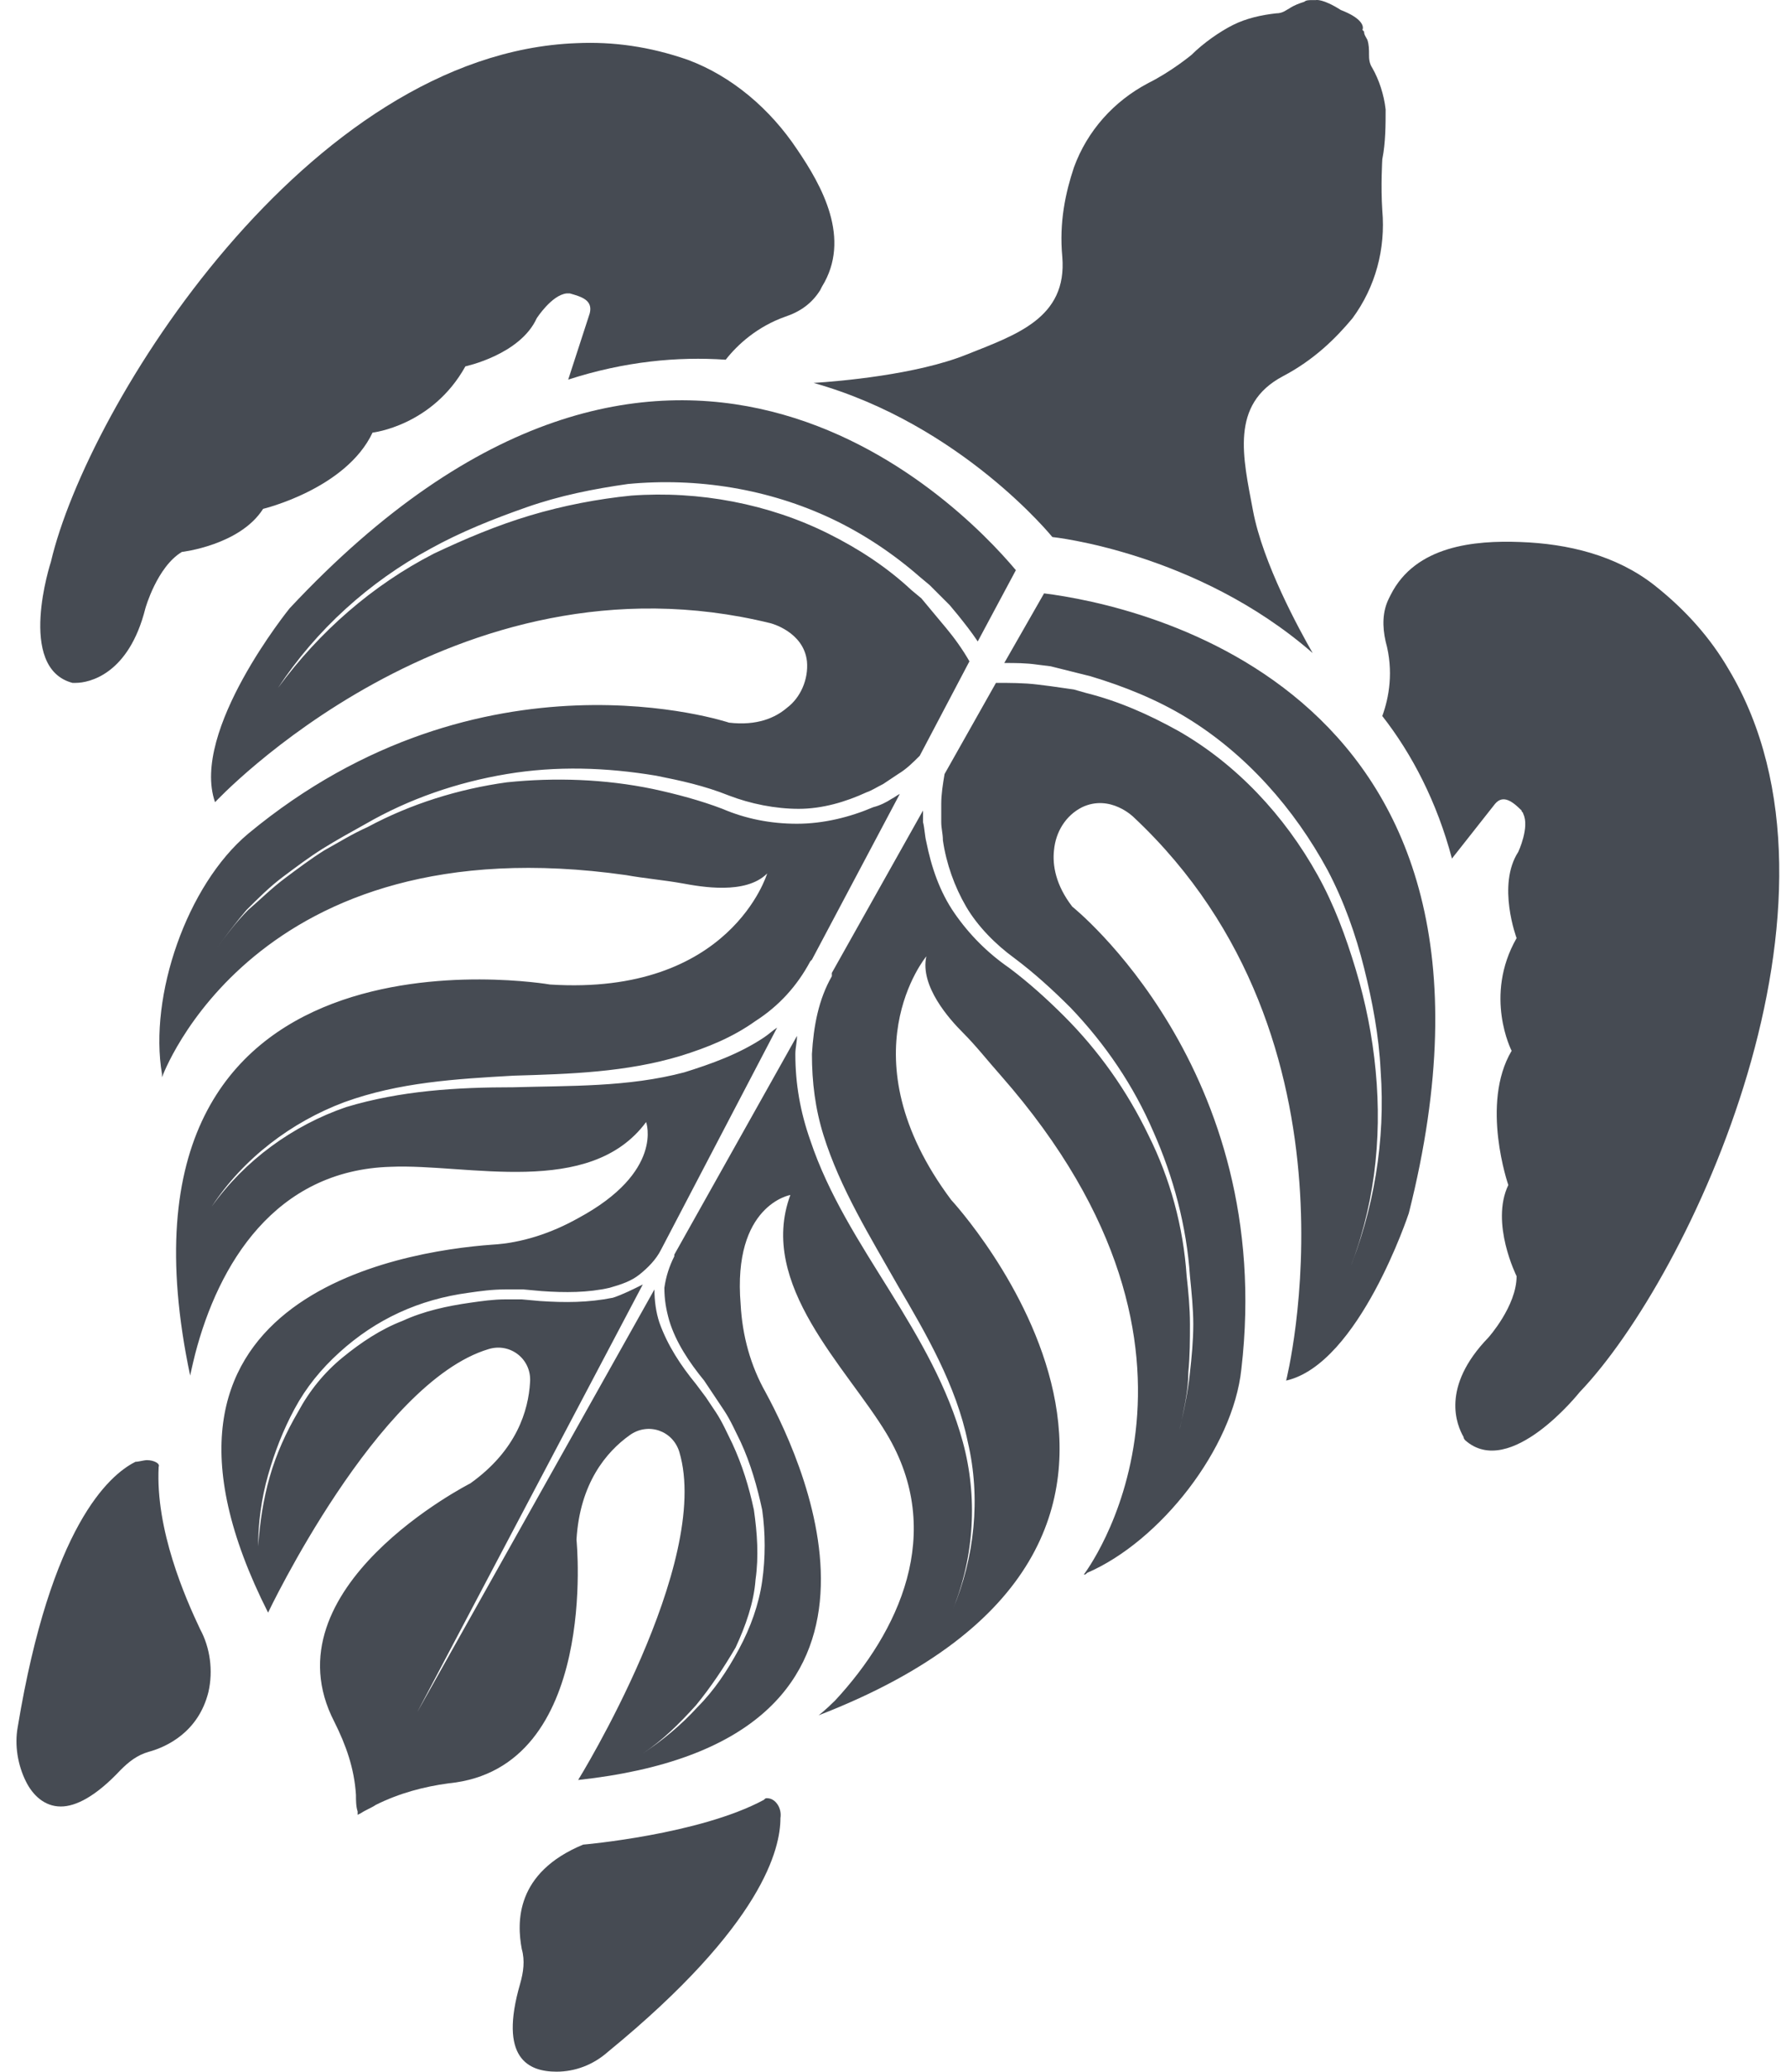
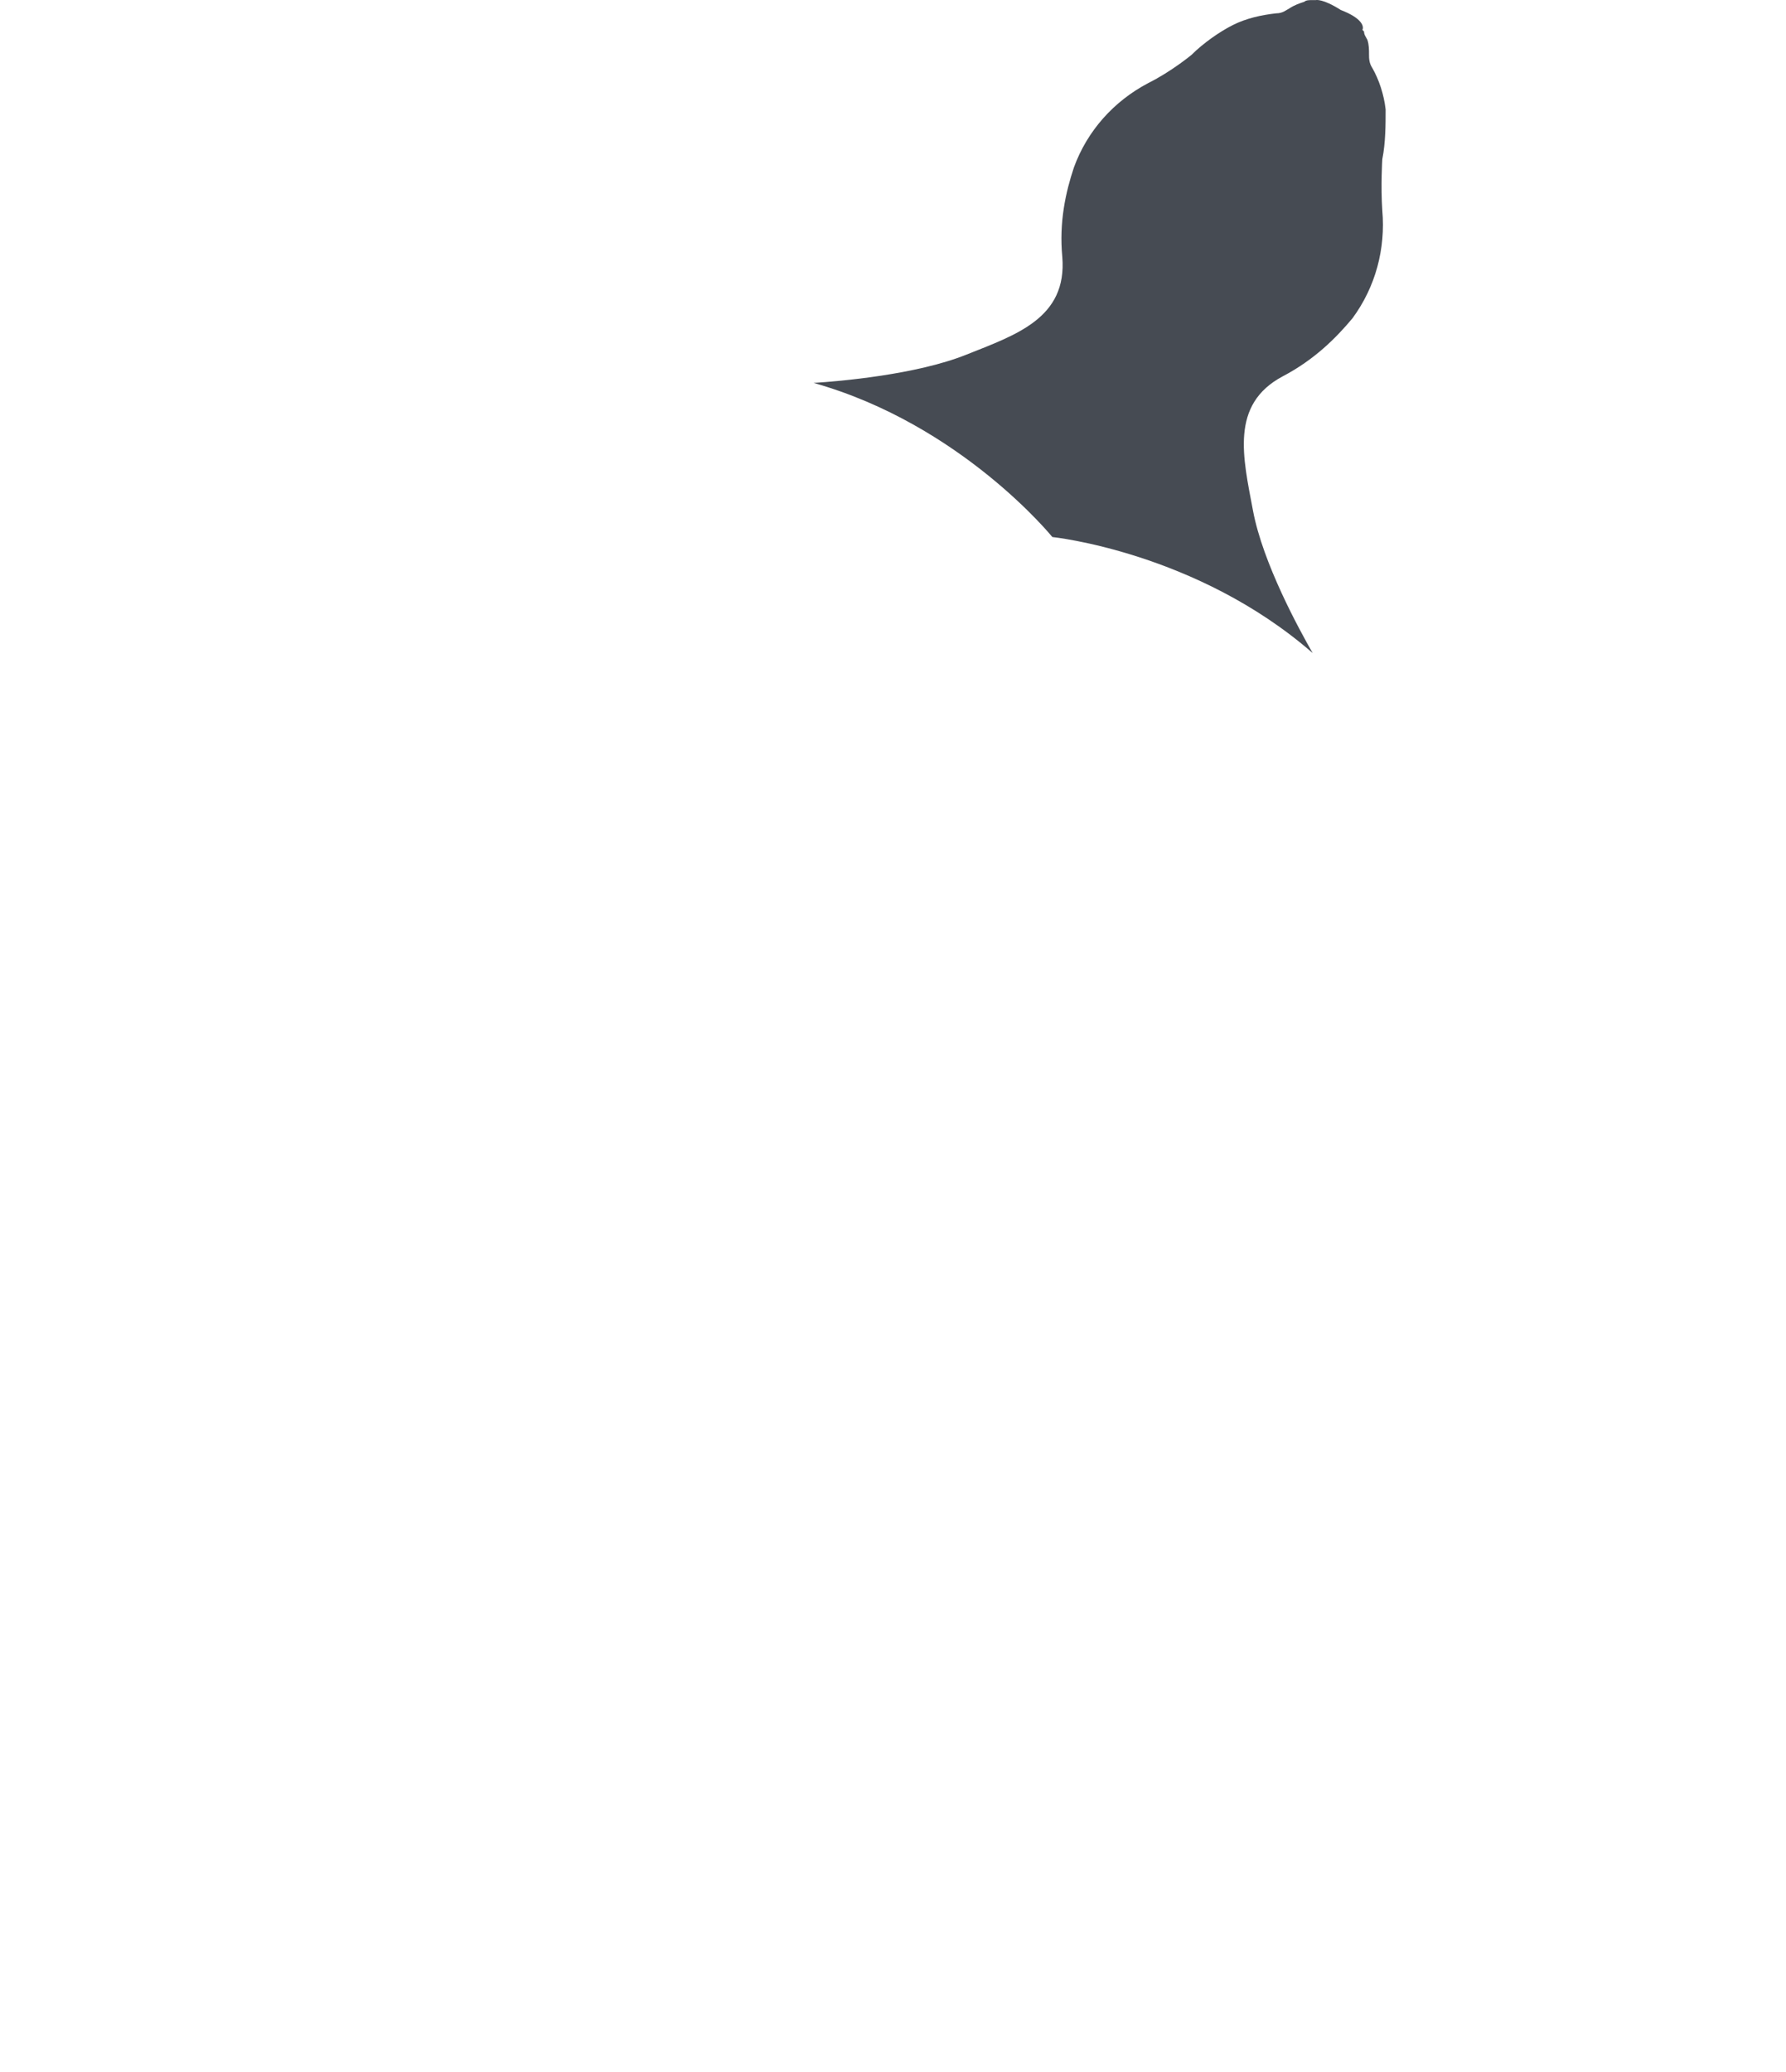
<svg xmlns="http://www.w3.org/2000/svg" width="69" height="80" viewBox="0 0 69 80" fill="none">
-   <path d="M5.681 56.385C5.553 56.385 5.361 56.449 5.233 56.449C4.208 56.961 1.966 58.945 0.685 66.689C0.557 67.392 0.685 68.16 1.005 68.8C1.261 69.312 1.71 69.76 2.35 69.76C2.927 69.76 3.696 69.376 4.656 68.353C4.977 68.032 5.297 67.776 5.745 67.648C6.45 67.457 7.667 66.88 8.051 65.345C8.243 64.513 8.115 63.617 7.731 62.913C7.155 61.697 6.002 59.073 6.13 56.641C6.194 56.513 5.937 56.385 5.681 56.385Z" fill="#464B53" />
-   <path d="M29.638 69.44C29.574 69.44 29.574 69.44 29.51 69.504C27.012 70.848 22.528 71.232 22.528 71.232C19.902 72.32 19.966 74.24 20.158 75.264C20.286 75.712 20.222 76.16 20.094 76.608C19.261 79.488 20.414 80 21.503 80C22.208 80 22.912 79.744 23.489 79.232C29.51 74.304 30.151 71.36 30.151 70.208C30.215 69.824 29.959 69.44 29.638 69.44Z" fill="#464B53" />
-   <path d="M28.037 13.891C28.485 13.315 29.254 12.611 30.343 12.227C30.919 12.035 31.368 11.715 31.688 11.203L31.752 11.075C32.905 9.219 31.752 7.171 30.791 5.763C29.767 4.227 28.293 2.947 26.564 2.307C25.09 1.795 23.681 1.603 22.272 1.667C11.895 2.051 3.375 15.682 1.966 21.698C1.966 21.698 0.621 25.794 2.799 26.37C2.799 26.37 2.863 26.37 2.927 26.37C3.439 26.37 4.977 26.05 5.617 23.49C5.617 23.49 6.066 21.89 7.026 21.314C7.026 21.314 9.268 21.058 10.165 19.65C10.165 19.65 13.368 18.882 14.393 16.706C14.393 16.706 16.699 16.451 17.98 14.147C17.98 14.147 20.094 13.699 20.735 12.291C20.735 12.291 21.311 11.395 21.888 11.331C21.952 11.331 21.952 11.331 22.016 11.331C22.464 11.459 22.913 11.587 22.784 12.099L21.952 14.659C24.13 13.955 26.179 13.763 28.037 13.891Z" fill="#464B53" />
-   <path d="M53.403 27.65C53.66 26.946 53.852 25.922 53.532 24.77C53.403 24.194 53.403 23.618 53.66 23.106L53.724 22.978C54.685 21.058 56.991 20.866 58.72 20.93C60.578 20.994 62.435 21.442 63.909 22.594C65.126 23.554 66.087 24.642 66.791 25.858C72.108 34.754 65.318 49.281 61.026 53.761C61.026 53.761 58.336 57.153 56.606 55.617C56.606 55.617 56.542 55.553 56.542 55.489C56.286 55.041 55.645 53.569 57.503 51.649C57.503 51.649 58.592 50.433 58.592 49.281C58.592 49.281 57.567 47.233 58.272 45.761C58.272 45.761 57.183 42.626 58.4 40.578C58.4 40.578 57.311 38.466 58.592 36.226C58.592 36.226 57.823 34.178 58.656 32.898C58.656 32.898 59.105 31.938 58.848 31.426C58.848 31.362 58.784 31.362 58.784 31.298C58.464 30.978 58.08 30.658 57.759 31.042L56.094 33.154C55.517 30.978 54.556 29.122 53.403 27.65Z" fill="#464B53" />
  <path d="M51.802 0.387C51.097 -0.061 50.841 0.003 50.841 0.003C50.777 0.003 50.777 0.003 50.713 0.003C50.585 0.003 50.457 0.003 50.393 0.067C50.201 0.131 50.008 0.195 49.816 0.323C49.688 0.387 49.56 0.515 49.304 0.515C48.727 0.579 48.151 0.707 47.638 0.963C47.126 1.219 46.485 1.667 46.037 2.115C46.037 2.115 45.268 2.755 44.371 3.203C43.026 3.907 42.001 5.059 41.489 6.467C41.169 7.427 40.913 8.579 41.041 9.923C41.233 12.291 39.247 12.931 37.325 13.699C35.404 14.467 32.457 14.723 31.432 14.787C37.133 16.387 40.656 20.738 40.656 20.738C40.656 20.738 46.229 21.314 50.713 25.218C50.201 24.322 48.791 21.762 48.407 19.714C48.023 17.666 47.51 15.618 49.56 14.531C50.777 13.891 51.61 13.059 52.251 12.291C53.147 11.075 53.532 9.603 53.404 8.131C53.339 7.171 53.404 6.147 53.404 6.147C53.532 5.507 53.532 4.803 53.532 4.227C53.468 3.651 53.275 3.075 53.019 2.627C52.891 2.435 52.891 2.243 52.891 2.115C52.891 1.923 52.891 1.731 52.827 1.539C52.763 1.411 52.699 1.347 52.699 1.219L52.635 1.155C52.699 1.027 52.635 0.707 51.802 0.387Z" fill="#464B53" />
-   <path d="M40.336 22.914L38.799 25.602C39.247 25.602 39.631 25.602 40.08 25.666L40.592 25.73L41.105 25.858L41.617 25.986L42.13 26.114C43.411 26.498 44.692 27.01 45.845 27.714C48.151 29.122 50.008 31.234 51.29 33.602C51.93 34.818 52.379 36.098 52.699 37.378C53.019 38.658 53.275 40.002 53.339 41.346C53.532 44.033 53.083 46.721 52.058 49.217C53.083 46.721 53.404 44.033 53.147 41.346C53.019 40.002 52.763 38.722 52.379 37.442C51.994 36.162 51.546 34.946 50.905 33.794C49.624 31.49 47.767 29.506 45.525 28.226C44.371 27.586 43.218 27.074 41.937 26.754L41.489 26.626L41.041 26.562L40.592 26.498L40.08 26.434C39.567 26.37 38.991 26.37 38.478 26.37L36.492 29.89C36.428 30.274 36.364 30.658 36.364 31.042C36.364 31.298 36.364 31.49 36.364 31.746C36.364 32.002 36.428 32.194 36.428 32.45C36.557 33.346 36.877 34.242 37.325 35.01C37.774 35.778 38.478 36.482 39.183 36.994C39.952 37.57 40.656 38.21 41.361 38.914C42.706 40.322 43.795 41.922 44.564 43.713C45.332 45.441 45.845 47.361 45.973 49.281C46.037 49.921 46.101 50.561 46.101 51.137C46.101 51.777 46.037 52.417 45.973 52.993C45.909 53.633 45.781 54.273 45.653 54.849C45.525 55.489 45.268 56.065 45.076 56.641C45.332 56.065 45.525 55.425 45.653 54.849C45.781 54.209 45.909 53.633 45.909 52.993C45.973 52.353 45.973 51.713 45.973 51.137C45.973 50.497 45.909 49.857 45.845 49.281C45.717 47.361 45.204 45.505 44.371 43.841C43.539 42.114 42.45 40.578 41.105 39.234C40.464 38.594 39.759 37.954 38.991 37.378C38.158 36.802 37.453 36.098 36.877 35.266C36.3 34.434 35.98 33.474 35.788 32.514C35.724 32.258 35.724 32.002 35.66 31.746C35.66 31.618 35.66 31.49 35.66 31.298L32.137 37.57C32.137 37.634 32.137 37.634 32.137 37.698C31.624 38.594 31.432 39.618 31.368 40.706C31.368 41.794 31.496 42.817 31.816 43.841C32.457 45.889 33.61 47.745 34.699 49.665C35.788 51.521 36.941 53.505 37.389 55.681C37.902 57.857 37.646 60.161 36.813 62.145C37.646 60.097 37.774 57.793 37.197 55.681C36.621 53.569 35.532 51.713 34.379 49.857C33.226 48.001 32.009 46.145 31.304 44.033C30.92 42.945 30.727 41.858 30.727 40.706C30.727 40.45 30.791 40.258 30.791 40.002L26.051 48.449V48.513C25.859 48.897 25.731 49.281 25.667 49.729C25.667 50.177 25.731 50.561 25.859 51.009C26.115 51.841 26.628 52.609 27.204 53.313L27.589 53.889C27.717 54.081 27.845 54.273 27.973 54.465C28.229 54.849 28.421 55.297 28.614 55.681C28.998 56.513 29.254 57.409 29.446 58.305C29.574 59.201 29.574 60.161 29.446 61.057C29.318 61.953 28.998 62.849 28.549 63.681C28.101 64.513 27.589 65.281 26.948 65.921C26.308 66.624 25.603 67.201 24.834 67.712C25.603 67.201 26.244 66.561 26.884 65.856C27.461 65.153 27.973 64.385 28.421 63.617C28.806 62.785 29.126 61.889 29.19 60.993C29.318 60.097 29.254 59.201 29.126 58.305C28.934 57.409 28.678 56.577 28.293 55.745C28.101 55.361 27.909 54.913 27.653 54.529C27.525 54.337 27.396 54.145 27.268 53.953L26.884 53.441C26.308 52.737 25.795 51.969 25.475 51.073C25.347 50.689 25.283 50.241 25.283 49.793L16.123 66.112L24.834 49.601C24.45 49.793 24.066 49.985 23.681 50.113C22.72 50.305 21.824 50.305 20.863 50.241L20.158 50.177C19.966 50.177 19.71 50.177 19.518 50.177C19.069 50.177 18.621 50.241 18.172 50.305C17.276 50.433 16.379 50.625 15.546 51.009C14.713 51.329 13.945 51.841 13.24 52.417C12.535 52.993 11.959 53.697 11.511 54.529C11.062 55.297 10.678 56.129 10.422 57.025C10.165 57.921 10.037 58.817 9.973 59.713C9.973 58.817 10.101 57.857 10.357 56.961C10.614 56.065 10.934 55.233 11.382 54.401C11.831 53.569 12.407 52.865 13.112 52.225C13.817 51.585 14.585 51.073 15.418 50.689C16.251 50.305 17.148 50.049 18.108 49.921C18.557 49.857 19.005 49.793 19.518 49.793C19.774 49.793 19.966 49.793 20.222 49.793L20.927 49.857C21.824 49.921 22.72 49.921 23.553 49.729C24.002 49.601 24.386 49.473 24.706 49.217C25.026 48.961 25.347 48.641 25.539 48.257L30.023 39.682C29.831 39.81 29.703 39.938 29.51 40.066C28.549 40.706 27.461 41.09 26.436 41.41C24.258 41.986 22.016 41.922 19.838 41.986C17.66 41.986 15.482 42.114 13.368 42.753C11.318 43.457 9.461 44.801 8.18 46.593C9.397 44.737 11.254 43.329 13.304 42.561C15.418 41.794 17.596 41.666 19.838 41.538C22.016 41.474 24.194 41.41 26.308 40.77C27.332 40.45 28.293 40.066 29.19 39.426C30.087 38.85 30.791 38.082 31.304 37.122C31.304 37.122 31.304 37.122 31.368 37.058L34.763 30.658C34.635 30.722 34.571 30.786 34.443 30.85C34.251 30.978 33.994 31.106 33.738 31.17C32.841 31.554 31.816 31.81 30.791 31.81C29.767 31.81 28.806 31.618 27.909 31.234C27.076 30.914 26.115 30.658 25.219 30.466C23.361 30.082 21.439 30.018 19.582 30.21C17.724 30.466 15.866 31.042 14.201 31.938C13.624 32.194 13.112 32.514 12.535 32.834C12.023 33.154 11.511 33.538 10.998 33.922C10.486 34.306 10.037 34.754 9.589 35.138C9.14 35.586 8.756 36.098 8.372 36.61C8.756 36.098 9.14 35.586 9.525 35.138C9.973 34.69 10.422 34.242 10.934 33.858C11.447 33.474 11.959 33.09 12.471 32.77C12.984 32.45 13.56 32.13 14.137 31.81C15.802 30.85 17.66 30.21 19.582 29.89C21.503 29.57 23.425 29.634 25.347 29.954C26.308 30.146 27.204 30.338 28.165 30.722C28.998 31.042 29.959 31.234 30.856 31.234C31.752 31.234 32.649 30.978 33.482 30.594C33.674 30.53 33.866 30.402 34.123 30.274C34.315 30.146 34.507 30.018 34.699 29.89C35.019 29.698 35.276 29.442 35.532 29.186L37.453 25.538C37.197 25.09 36.877 24.642 36.557 24.258L36.236 23.874L35.916 23.49L35.596 23.106L35.211 22.786C34.251 21.89 33.162 21.186 32.009 20.61C29.703 19.458 27.012 18.946 24.386 19.138C23.105 19.266 21.76 19.522 20.478 19.906C19.197 20.29 17.98 20.802 16.763 21.378C14.393 22.594 12.343 24.386 10.742 26.562C12.215 24.322 14.265 22.466 16.635 21.186C17.788 20.546 19.069 20.034 20.35 19.586C21.631 19.138 22.913 18.882 24.258 18.69C26.948 18.434 29.703 18.882 32.137 20.034C33.354 20.61 34.507 21.378 35.532 22.274L35.916 22.594L36.3 22.978L36.685 23.362L37.005 23.746C37.261 24.066 37.517 24.386 37.774 24.77L39.247 22.018C36.941 19.266 25.731 7.939 11.19 23.49C11.19 23.49 7.347 28.226 8.308 30.978C8.308 30.978 17.532 21.058 29.767 24.066C29.767 24.066 31.048 24.386 31.176 25.538C31.24 26.242 30.92 26.946 30.407 27.33C29.959 27.714 29.254 28.034 28.165 27.906C28.165 27.906 18.621 24.706 9.589 32.194C7.219 34.178 5.745 38.466 6.258 41.474C6.258 41.538 6.258 41.538 6.258 41.602C6.258 41.602 9.781 31.746 24.194 33.794C24.898 33.922 25.667 33.986 26.372 34.114C27.076 34.242 28.806 34.562 29.639 33.73C29.639 33.73 28.229 38.466 21.247 38.018C21.247 38.018 3.503 34.946 7.347 53.121C7.347 53.121 7.411 52.801 7.539 52.289C8.436 48.833 10.614 45.185 15.098 45.057C18.044 44.929 22.785 46.273 24.962 43.329C24.962 43.329 25.667 45.249 22.336 47.041C21.311 47.617 20.158 48.001 19.005 48.065C15.482 48.321 4.208 50.113 10.357 62.273C10.357 62.273 14.585 53.377 18.877 52.097C19.71 51.841 20.543 52.481 20.478 53.377C20.414 54.465 19.966 56.001 18.172 57.281C18.172 57.281 10.229 61.313 12.92 66.496C13.368 67.392 13.688 68.288 13.752 69.312C13.752 69.504 13.752 69.76 13.817 69.952V70.08L13.945 70.016C14.137 69.888 14.329 69.824 14.521 69.696C15.418 69.248 16.379 68.992 17.34 68.864C23.169 68.288 22.272 59.457 22.272 59.457C22.4 57.281 23.425 56.065 24.322 55.425C25.026 54.913 25.987 55.233 26.244 56.065C27.525 60.353 22.336 68.736 22.336 68.736C35.916 67.264 31.24 56.833 29.575 53.761C28.998 52.737 28.678 51.585 28.614 50.369C28.293 46.529 30.535 46.145 30.535 46.145C29.254 49.601 32.713 52.801 34.251 55.361C36.557 59.201 34.699 63.041 32.265 65.665C31.881 66.049 31.624 66.24 31.624 66.24C48.984 59.521 36.749 46.337 36.749 46.337C32.585 40.77 35.788 36.93 35.788 36.93C35.532 38.082 36.685 39.362 37.197 39.874C37.71 40.386 38.158 40.962 38.67 41.538C48.279 52.481 41.873 60.801 41.873 60.801C41.937 60.801 41.937 60.801 42.001 60.737C44.82 59.521 47.638 55.937 47.959 52.865C49.304 41.282 41.425 35.01 41.425 35.01C40.784 34.178 40.656 33.41 40.72 32.834C40.784 32.13 41.169 31.49 41.809 31.17C42.898 30.658 43.795 31.554 43.795 31.554C53.019 40.194 49.688 53.313 49.688 53.313C52.507 52.673 54.428 46.849 54.428 46.849C59.553 26.562 43.923 23.362 40.336 22.914Z" fill="#464B53" />
</svg>